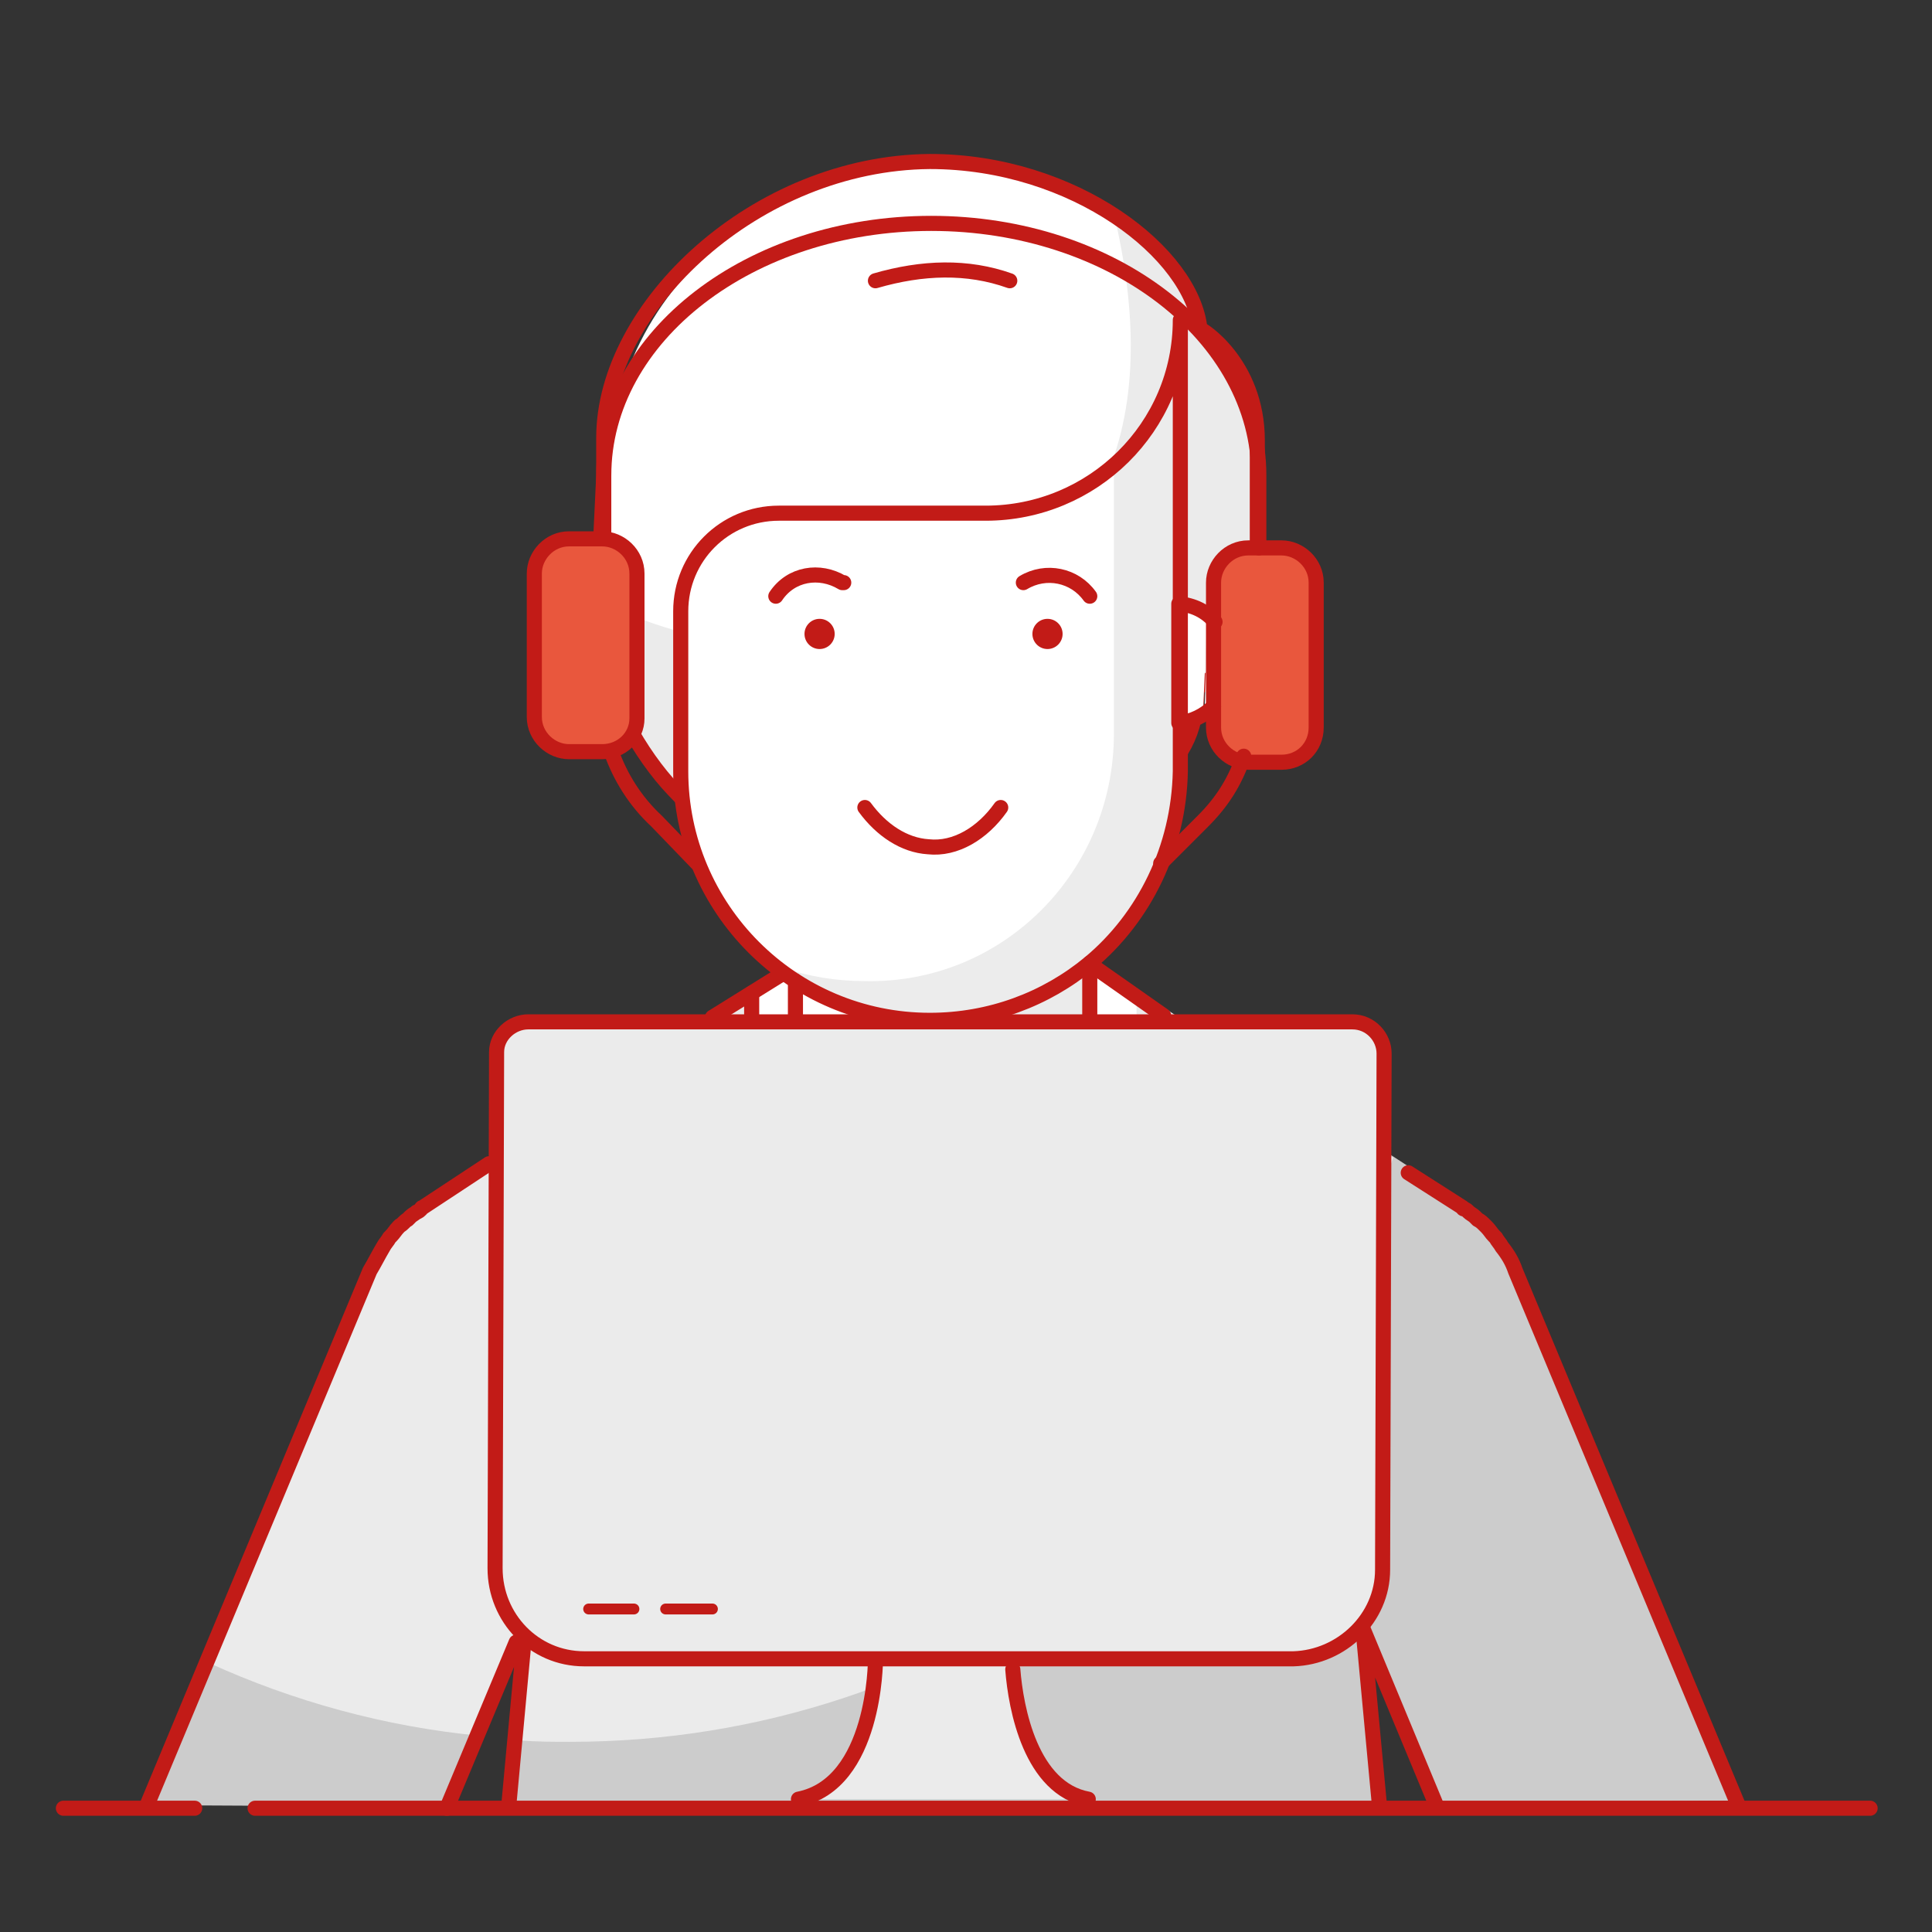
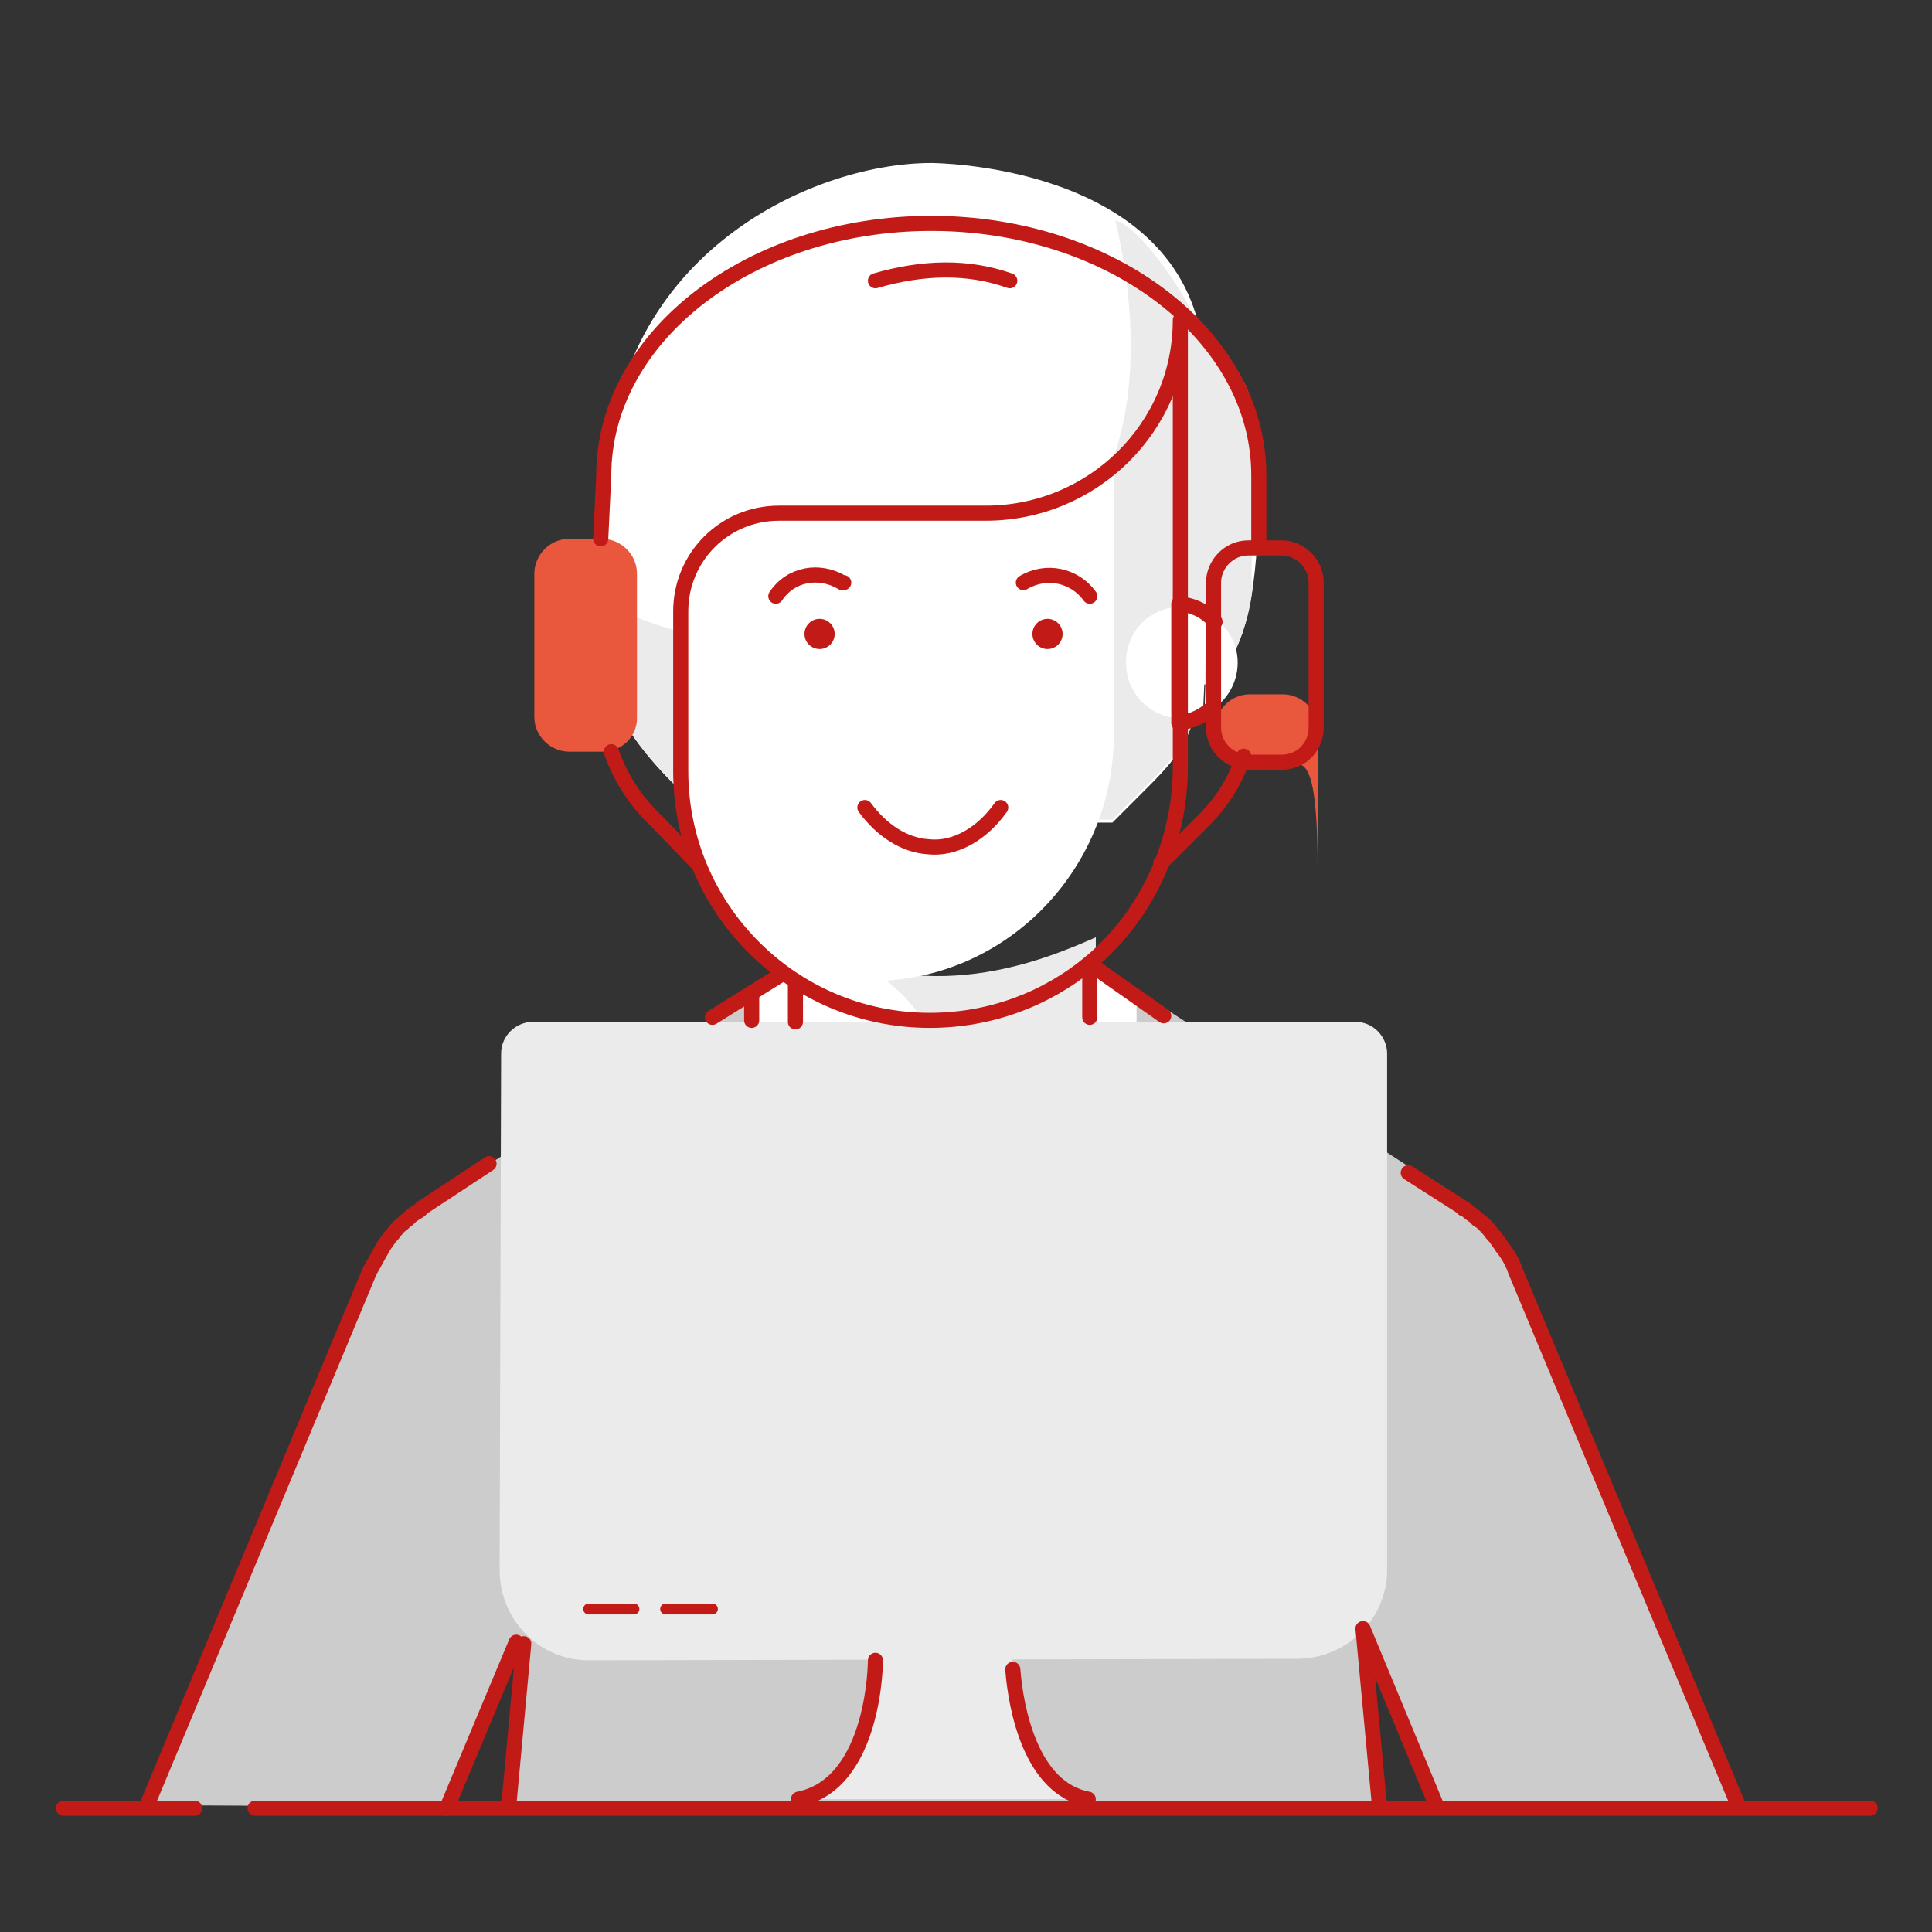
<svg xmlns="http://www.w3.org/2000/svg" version="1.1" id="Layer_1" x="0px" y="0px" viewBox="0 0 128 128" style="enable-background:new 0 0 128 128;" xml:space="preserve">
  <rect x="0" y="0" width="128" height="128" fill="#333333" stroke="none" />
  <style type="text/css">
	.st0{fill:#FFFFFF;}
	.st1{fill:#EBEBEB;}
	.st2{fill:none;stroke:#C21B17;stroke-linecap:round;stroke-linejoin:round;stroke-miterlimit:10;}
	.st3{fill:#CCCCCC;}
	.st4{fill:#ECECEC;}
	.st5{fill:#C21B17;}
	.st6{fill:#E9573D;}
	.st7{fill:none;stroke:#C21B17;}
	.st8{fill:none;stroke:#C21B17;stroke-width:0.72;stroke-linecap:round;stroke-linejoin:round;}
	.st9{fill:none;stroke:#C21B17;stroke-miterlimit:10;}
	.st10{display:none;}
</style>
  <g id="Status_x2F_w33-face-ID-positive">
</g>
  <g id="Status_x2F_w32-face-ID-negative_1_">
</g>
  <g id="Status_x2F_w31-face-ID-neutral">
</g>
  <g id="Status_x2F_w30-contact-positive">
</g>
  <g id="Status_x2F_w29-contact-negative">
</g>
  <g id="Status_x2F_w28-contact-neutral">
</g>
  <g id="Status_x2F_w27-mail-positive">
</g>
  <g id="Status_x2F_w26-mail-negative">
</g>
  <g id="Status_x2F_w25-mail-neutral">
</g>
  <g id="Status_x2F_w24-searching-positive">
</g>
  <g id="Status_x2F_w23-searching-negative">
</g>
  <g id="Status_x2F_w22-searching-neutral">
</g>
  <g id="Status_x2F_w21-touch-ID-positive">
</g>
  <g id="Status_x2F_w20-touch-ID-negative">
</g>
  <g id="Status_x2F_w19-touch-ID-neutral">
</g>
  <g id="Status_x2F_w18-registration-positive">
</g>
  <g id="Status_x2F_w17-registration-negative">
</g>
  <g id="Status_x2F_w16-registration-neutral">
</g>
  <g id="Status_x2F_w15-payment-positive">
</g>
  <g id="Status_x2F_w14-payment-negative">
</g>
  <g id="Status_x2F_w13-payment-neutral">
</g>
  <g id="Status_x2F_w12-password-positive">
</g>
  <g id="Status_x2F_w11-password-negative">
</g>
  <g id="Status_x2F_w10-password-neutral">
</g>
  <g id="Status_x2F_w09-temporary-code-positive">
</g>
  <g id="Status_x2F_w08-temporary-code-negative">
</g>
  <g id="Status_x2F_w07-temporary-code-neutral">
</g>
  <g id="Status_x2F_w04-outcome-positive">
</g>
  <g id="Status_x2F_w05-outcome-negative">
</g>
  <g id="Status_x2F_w04-outcome-neutral">
</g>
  <g id="Status_x2F_w3-claim-positive">
</g>
  <g id="Status_x2F_w02-claim-negative">
</g>
  <g id="Status_x2F_w01-claim-neutral">
</g>
  <g id="Other_x2F_x37-prevention">
</g>
  <g id="Other_x2F_x36-digital-signature">
</g>
  <g id="Other_x2F_x35-tennis">
</g>
  <g id="Other_x2F_x34-muscle">
</g>
  <g id="Other_x2F_x33-label">
</g>
  <g id="Other_x2F_x32-comfy">
</g>
  <g id="Other_x2F_x31-lion">
</g>
  <g id="Other_x2F_x30-kitten">
</g>
  <g id="Other_x2F_x29-basketball">
</g>
  <g id="Other_x2F_x28-table-tennis">
</g>
  <g id="Other_x2F_x27-golf">
</g>
  <g id="Other_x2F_x26-kayak">
</g>
  <g id="Other_x2F_x25-smartwatch">
</g>
  <g id="Other_x2F_x24-food">
</g>
  <g id="Other_x2F_x23-bushes-many-trees">
</g>
  <g id="Other_x2F_x22-bushes-trees">
    <g id="cloud_9_">
	</g>
  </g>
  <g id="Other_x2F_x21-bushes-many">
</g>
  <g id="Other_x2F_x20-bushes-few">
</g>
  <g id="Other_x2F_x19-adventure">
</g>
  <g id="Other_x2F_x18-sport">
</g>
  <g id="Other_x2F_x17-horse-riding">
</g>
  <g id="Other_x2F_x16-wellness">
</g>
  <g id="Other_x2F_x15-recommendation">
</g>
  <g id="Other_x2F_x14-calendar">
</g>
  <g id="Other_x2F_x13-information-service">
</g>
  <g id="Other_x2F_x12-protection">
</g>
  <g id="Other_x2F_x11-technical-assistance">
</g>
  <g id="Other_x2F_x10-complaint">
</g>
  <g id="Other_x2F_x09-life-preserver">
</g>
  <g id="Other_x2F_x08-student-travel">
</g>
  <g id="Other_x2F_x07-winter-red">
</g>
  <g id="Other_x2F_x06-winter-green">
</g>
  <g id="Other_x2F_x05-winter-grey">
</g>
  <g id="Other_x2F_x04-not-found">
</g>
  <g id="Other_x2F_x03-maps">
</g>
  <g id="Other_x2F_x02-location">
</g>
  <g id="Other_x2F_x01-easter">
</g>
  <g id="People_x2F_y32-coronavirus-emergency">
    <g id="color_113_">
      <path class="st0" d="M79.6,22.4c2.3,1.4,3.6,3.5,3.7,6.7c0,1.4-0.3,6.9,0,6.7c-0.3,5.5-1.5,9-4,9.7c0,3-1.1,4.5-3.2,6.6l-2.4,2.4    H47.1L44.7,52c-2.1-2.1-4.5-5-4.5-8V32.6c0-15.5,13.4-21.8,21.5-21.8C61.7,10.8,77.6,10.8,79.6,22.4z" />
      <path class="st1" d="M83.3,29.1c0,1.4-0.6,10-0.3,9.7c-0.3,3.4-2.1,6.8-3.7,6.6c0,3-1.1,4.4-3.2,6.5l-2.4,2.4H47.1L44.7,52    c-2.1-2.1-4.5-5-4.5-8v-4c5.4,2.8,13,3.6,18.9,2.2c13.8-3.3,18-13.5,14.8-27.6c1.8,0.5,5.2,5.6,5.8,7.8    C81.4,22.7,83.3,26.8,83.3,29.1z" />
    </g>
    <g id="stroke_122_">
-       <path class="st2" d="M73.7,54.8l2.4-2.5c2.1-2.1,3.2-3.6,3.2-6.7c2.7-1.5,4-6.1,4-9.7c0-1.2,0-4.5,0-6.7c0-5.2-3.8-7.5-3.8-7.4    c-0.5-5-8.3-11.1-17.9-11.1C50.1,10.8,40,20.3,40,29v13.9c0,3,2.5,7.2,4.6,9.4l2.4,2.5" />
-     </g>
+       </g>
    <g id="man_7_">
      <g id="color_112_">
        <path class="st3" d="M34.9,109L34,119.5h57.7l-1.1-11.8l4.9,11.8l19.8-0.2L100.7,84l0,0c-0.2-0.6-0.5-1.1-0.9-1.6     c-0.1-0.2-0.3-0.4-0.4-0.6c0,0-0.1-0.1-0.1-0.1c-0.2-0.2-0.3-0.4-0.5-0.6c0,0-0.1-0.1-0.1-0.1c-0.2-0.2-0.3-0.3-0.5-0.4     c-0.1-0.1-0.1-0.1-0.2-0.2c-0.1-0.1-0.3-0.2-0.4-0.3c-0.1-0.1-0.2-0.2-0.3-0.2c0,0-0.1,0-0.1-0.1l0,0L72.7,63.9 M34.4,108.8     l0.7-1.7l-0.2,2 M52.8,63.9L28.3,79.8l0,0c0,0-0.1,0-0.1,0.1c-0.1,0.1-0.2,0.2-0.3,0.2c-0.1,0.1-0.3,0.2-0.4,0.3     c-0.1,0.1-0.1,0.1-0.2,0.2c-0.2,0.1-0.3,0.3-0.5,0.4c0,0-0.1,0.1-0.1,0.1c-0.2,0.2-0.3,0.4-0.5,0.6c0,0-0.1,0.1-0.1,0.1     c-0.1,0.2-0.3,0.4-0.4,0.6c-0.3,0.5-0.6,1.1-0.9,1.6l0,0L10,119.6l19.9,0.1l4.5-10.9" />
-         <path class="st1" d="M72.7,63.9H52.8L28.3,79.8l0,0c0,0-0.1,0-0.1,0.1c-0.1,0.1-0.2,0.2-0.3,0.2c-0.1,0.1-0.3,0.2-0.4,0.3     c-0.1,0.1-0.1,0.1-0.2,0.2c-0.2,0.1-0.3,0.3-0.5,0.4c0,0-0.1,0.1-0.1,0.1c-0.2,0.2-0.3,0.4-0.5,0.6c0,0-0.1,0.1-0.1,0.1     c-0.1,0.2-0.3,0.4-0.4,0.6c-0.3,0.5-0.6,1.1-0.9,1.6l0,0l-10.9,26.2c5.5,2.5,11.6,4.2,17.9,4.8l3.3-7.9l-0.7,8.2     c1.1,0.1,2.2,0.1,3.4,0.1c25.2,0,46.6-16.2,54.5-38.7L72.7,63.9z" />
        <path class="st0" d="M50.1,65.6v5.5c0,7,5.7,12.6,12.6,12.6s12.6-5.7,12.6-12.6v-5.6l-4-2.5c0,0-10.8,4.2-17.8-0.5     C51.6,64.3,50.1,65.6,50.1,65.6z" />
        <path class="st1" d="M53,62.1v9c0,5.4,4.4,9.8,9.8,9.8l0,0c5.4,0,9.8-4.4,9.8-9.8v-9C69.4,63.5,61.2,67.1,53,62.1z" />
        <path class="st0" d="M56.2,63.6c-1-0.4-2.1-0.9-3.2-1.5v9c0,5.3,4.3,9.7,9.6,9.7v-8.2C62.6,68.6,60,65,56.2,63.6z" />
        <path class="st0" d="M79.7,47.3c-0.4,0.2-0.9,0.3-1.4,0.3c-2,0-3.7-1.6-3.7-3.7s1.6-3.7,3.7-3.7c0.6,0,1.2,0.2,1.7,0.4" />
        <path class="st0" d="M80,40.7c1.2,0.6,2,1.8,2,3.2c0,1.5-0.9,2.8-2.2,3.4" />
-         <path class="st4" d="M78.3,21.2v29.9c0,9.1-7.4,16.5-16.5,16.5l0,0c-9.1,0-16.5-7.4-16.5-16.5l0,0l0,0V40.5     c0-3.6,2.9-6.5,6.5-6.5l0,0h13.7C72.5,34.1,78.3,28.4,78.3,21.2C78.3,21.3,78.3,21.3,78.3,21.2L78.3,21.2z" />
        <path class="st0" d="M73.8,48.6V31c-2.3,2-5.3,3.1-8.3,3H51.8c-3.6,0-6.5,2.9-6.5,6.5c0,0,0,0,0,0l0,0v10.5     c0,5.1,2.4,10,6.5,13.1c1.8,0.6,3.6,0.9,5.5,0.9l0,0C66.4,65.2,73.8,57.8,73.8,48.6L73.8,48.6L73.8,48.6L73.8,48.6z" />
        <circle class="st5" cx="54.3" cy="42" r="1" />
        <circle class="st5" cx="69.4" cy="42" r="1" />
        <path id="Path_3021_" class="st3" d="M33,103.9l58.6,0.1l0,0c0,2.7-1.9,5.9-4.7,5.9l-49,0c-1.3,0-2.6-0.5-3.5-1.5     S33,106.4,33,105V103.9L33,103.9z" />
        <path id="Path_3020_" class="st1" d="M52.9,119.2c5.1-1,5.1-10.1,5.1-10.1H67c0,0,0,9.1,5,10.1" />
        <path id="Path_3019_" class="st1" d="M75.1,67.7h14.7c1.2,0,2.1,1,2.1,2.1L91.9,104c0,3.3-2.7,5.9-6,5.9L39,110     c-3.3,0-5.9-2.7-5.9-6l0.1-34.2c0-1.2,1-2.1,2.1-2.1L75.1,67.7" />
-         <path class="st6" d="M85,50.6h-2.2c-1.2,0-2.3-1-2.3-2.3v-9.6c0-1.2,1-2.3,2.3-2.3H85c1.2,0,2.3,1,2.3,2.3v9.6     C87.3,49.6,86.3,50.6,85,50.6z" />
+         <path class="st6" d="M85,50.6h-2.2c-1.2,0-2.3-1-2.3-2.3c0-1.2,1-2.3,2.3-2.3H85c1.2,0,2.3,1,2.3,2.3v9.6     C87.3,49.6,86.3,50.6,85,50.6z" />
        <path class="st6" d="M39.9,49.8h-2.2c-1.2,0-2.3-1-2.3-2.3V38c0-1.2,1-2.3,2.3-2.3h2.2c1.2,0,2.3,1,2.3,2.3v9.6     C42.2,48.8,41.2,49.8,39.9,49.8z" />
      </g>
      <g id="stroke_121_">
        <line class="st2" x1="52.7" y1="67.7" x2="52.7" y2="65" />
        <line class="st2" x1="72.2" y1="63.8" x2="72.2" y2="67.4" />
        <path class="st2" d="M77.1,67.3L72.4,64 M115.2,119.7l-14.8-35.5l0,0c-0.2-0.6-0.5-1.1-0.9-1.6c-0.1-0.2-0.3-0.4-0.4-0.6     c0,0-0.1-0.1-0.1-0.1c-0.2-0.2-0.3-0.4-0.5-0.6c0,0-0.1-0.1-0.1-0.1c-0.2-0.2-0.3-0.3-0.5-0.4c-0.1-0.1-0.1-0.1-0.2-0.2     c-0.1-0.1-0.3-0.2-0.4-0.3c-0.1-0.1-0.2-0.2-0.3-0.2c0,0-0.1,0-0.1-0.1l0,0l-3.6-2.3 M91.4,119.7l-1.1-11.8l4.9,11.8 M34.7,108.9     l-1,10.8 M29.6,119.8l4.6-11 M32.4,77.1L28,80l0,0c0,0-0.1,0-0.1,0.1c-0.1,0.1-0.2,0.2-0.3,0.2c-0.1,0.1-0.3,0.2-0.4,0.3     c-0.1,0.1-0.1,0.1-0.2,0.2c-0.2,0.1-0.3,0.3-0.5,0.4c0,0-0.1,0.1-0.1,0.1c-0.2,0.2-0.3,0.4-0.5,0.6c0,0-0.1,0.1-0.1,0.1     c-0.1,0.2-0.3,0.4-0.4,0.6c-0.3,0.5-0.6,1.1-0.9,1.6l0,0L9.7,119.7 M51.7,64.6l-4.5,2.8" />
        <line class="st2" x1="49.8" y1="67.6" x2="49.8" y2="65.8" />
        <path class="st2" d="M51.4,39.5c1-1.5,2.9-1.8,4.4-0.9c0,0,0,0,0.1,0" />
        <path class="st2" d="M72.2,39.5c-1-1.4-2.9-1.8-4.4-0.9c0,0,0,0,0,0" />
        <path class="st2" d="M66.3,53.5c-1.2,1.7-3,2.8-4.8,2.6c-1.6-0.1-3.1-1.1-4.2-2.6" />
        <path class="st2" d="M80.5,41.2c-0.6-0.7-1.4-1.1-2.4-1.2v7.9c0.9-0.1,1.7-0.5,2.3-1.1" />
        <path class="st2" d="M72.2,63.8c-2.9,2.4-6.6,3.8-10.6,3.8l0,0c-9.1,0-16.5-7.4-16.5-16.5V40.5c0-3.6,2.9-6.5,6.5-6.5l0,0h13.7     c7.1,0,12.9-5.7,12.9-12.8l0,0l0,0v29.9C78.1,56.2,75.8,60.8,72.2,63.8" />
        <path class="st2" d="M40.5,49.8c0.6,1.7,1.6,3.3,3,4.6l2.7,2.8" />
        <path class="st2" d="M76.9,57.2l2.8-2.8c1.3-1.3,2.1-2.6,2.7-4.3" />
        <line class="st2" x1="4.2" y1="119.8" x2="12.9" y2="119.8" />
        <line class="st2" x1="16.9" y1="119.8" x2="123.9" y2="119.8" />
-         <path id="Path_3018_" class="st7" d="M35,67.7l54.6,0c1.2,0,2.1,1,2.1,2.1l-0.1,34.2c0,3.2-2.7,5.8-5.9,5.9l-47,0     c-3.3,0-5.9-2.7-5.9-6l0.1-34.2C32.9,68.6,33.9,67.7,35,67.7L35,67.7z" />
        <line id="Path_3017_" class="st8" x1="39" y1="106.6" x2="42" y2="106.6" />
        <path id="Path_3016_" class="st2" d="M67.1,110.6c0.2,2.6,1.2,7.9,5,8.6" />
        <path id="Path_3015_" class="st2" d="M52.9,119.2c5.1-1,5.1-9.2,5.1-9.2" />
        <line id="Path_3014_" class="st8" x1="44.1" y1="106.6" x2="47.2" y2="106.6" />
-         <path class="st9" d="M39.9,49.8h-2.2c-1.2,0-2.3-1-2.3-2.3V38c0-1.2,1-2.3,2.3-2.3h2.2c1.2,0,2.3,1,2.3,2.3v9.6     C42.2,48.8,41.2,49.8,39.9,49.8z" />
        <path class="st9" d="M84.9,50.5h-2.2c-1.2,0-2.3-1-2.3-2.3v-9.6c0-1.2,1-2.3,2.3-2.3h2.2c1.2,0,2.3,1,2.3,2.3v9.6     C87.2,49.5,86.2,50.5,84.9,50.5z" />
        <path class="st2" d="M39.8,35.7l0.2-4.2c0-9.2,9.7-16.7,21.7-16.7s21.7,7.5,21.7,16.7v4.8" />
        <path class="st2" d="M58,18.6c3.1-0.9,6.1-1,8.9,0" />
      </g>
    </g>
  </g>
  <g id="People_x2F_y31-coverage">
</g>
  <g id="People_x2F_y30-income-expenses">
</g>
  <g id="People_x2F_y29-smoker">
</g>
  <g id="People_x2F_y28-three-guys">
</g>
  <g id="People_x2F_y27-boy-girl-two-kids">
</g>
  <g id="People_x2F_y26-boy">
</g>
  <g id="People_x2F_y25-agent-man">
</g>
  <g id="People_x2F_y24-married-couple">
</g>
  <g id="People_x2F_y23-man-woman">
</g>
  <g id="People_x2F_y22-agent-woman">
    <g id="generali">
	</g>
  </g>
  <g id="People_x2F_y21-mosquito-woman">
</g>
  <g id="People_x2F_y20-lifestyle-man">
</g>
  <g id="People_x2F_y19-retirment-man-woman">
</g>
  <g id="People_x2F_y18-retirment-man">
</g>
  <g id="People_x2F_y17-protection-family">
</g>
  <g id="People_x2F_y16-health-family-2">
</g>
  <g id="People_x2F_y15-health-family">
</g>
  <g id="People_x2F_y14-health-man">
</g>
  <g id="People_x2F_y13-health-woman">
</g>
  <g id="People_x2F_y12-graduate-guy-family">
</g>
  <g id="People_x2F_y11-graduate-man">
</g>
  <g id="People_x2F_y10-family-boy-girl">
</g>
  <g id="People_x2F_y09-family-boy">
</g>
  <g id="People_x2F_y08-girl">
</g>
  <g id="People_x2F_y07-old-couple">
</g>
  <g id="People_x2F_y06-old-woman">
</g>
  <g id="People_x2F_y05-old-man">
</g>
  <g id="People_x2F_y04-woman-2">
</g>
  <g id="People_x2F_y03-woman">
</g>
  <g id="People_x2F_y02-man-2">
</g>
  <g id="People_x2F_y01-man">
</g>
  <g id="Product_x2F_z42-handcart">
</g>
  <g id="Product_x2F_z41-boat">
</g>
  <g id="Product_x2F_z40-life-accident-discover-services">
</g>
  <g id="Product_x2F_z39-consultancy">
</g>
  <g id="Product_x2F_z38-health-document">
</g>
  <g id="Product_x2F_z37-life-vest">
</g>
  <g id="Product_x2F_z36-boat-bike-car">
</g>
  <g id="Product_x2F_z35-hospital">
</g>
  <g id="Product_x2F_z34-property-2">
</g>
  <g id="Product_x2F_z33-property">
</g>
  <g id="Product_x2F_z32-car-accident">
</g>
  <g id="Product_x2F_z31-personal-accident">
</g>
  <g id="Product_x2F_z30-accident">
</g>
  <g id="Product_x2F_z29-bike">
</g>
  <g id="Product_x2F_z28-motorcycle">
</g>
  <g id="Product_x2F_z27-animals">
</g>
  <g id="Product_x2F_z26-crop">
</g>
  <g id="Product_x2F_z25-home-appliances">
</g>
  <g id="Product_x2F_z24-extended-warranty">
</g>
  <g id="Product_x2F_z23-engineering-2">
</g>
  <g id="Product_x2F_z22-engineering">
</g>
  <g id="Product_x2F_z21-add-policy">
</g>
  <g id="Product_x2F_z20-money-2">
</g>
  <g id="Product_x2F_z19-money">
</g>
  <g id="Product_x2F_z18-investiment-2">
</g>
  <g id="Product_x2F_z17-investiment">
</g>
  <g id="Product_x2F_z16-work">
</g>
  <g id="Product_x2F_z15-vehicle">
    <g id="cloud">
	</g>
  </g>
  <g id="Product_x2F_z14-travel-neutral">
</g>
  <g id="Product_x2F_z13-transport">
</g>
  <g id="Product_x2F_z12-taxi-2">
</g>
  <g id="Product_x2F_z11-taxi">
    <g id="cloud_1_">
	</g>
  </g>
  <g id="Product_x2F_z10-savings">
</g>
  <g id="Product_x2F_z09-rent-car-2">
</g>
  <g id="Product_x2F_z08-rent-car">
</g>
  <g id="Product_x2F_z07-quote">
</g>
  <g id="Product_x2F_z06-investment">
</g>
  <g id="Product_x2F_z05-house">
</g>
  <g id="Product_x2F_z04-health">
</g>
  <g id="Product_x2F_z02-courier-2_1_">
</g>
  <g id="Product_x2F_z02-courier-2">
</g>
  <g id="Product_x2F_z01-courier">
</g>
  <g id="product_tags">
</g>
  <g id="guides" class="st10">
</g>
</svg>